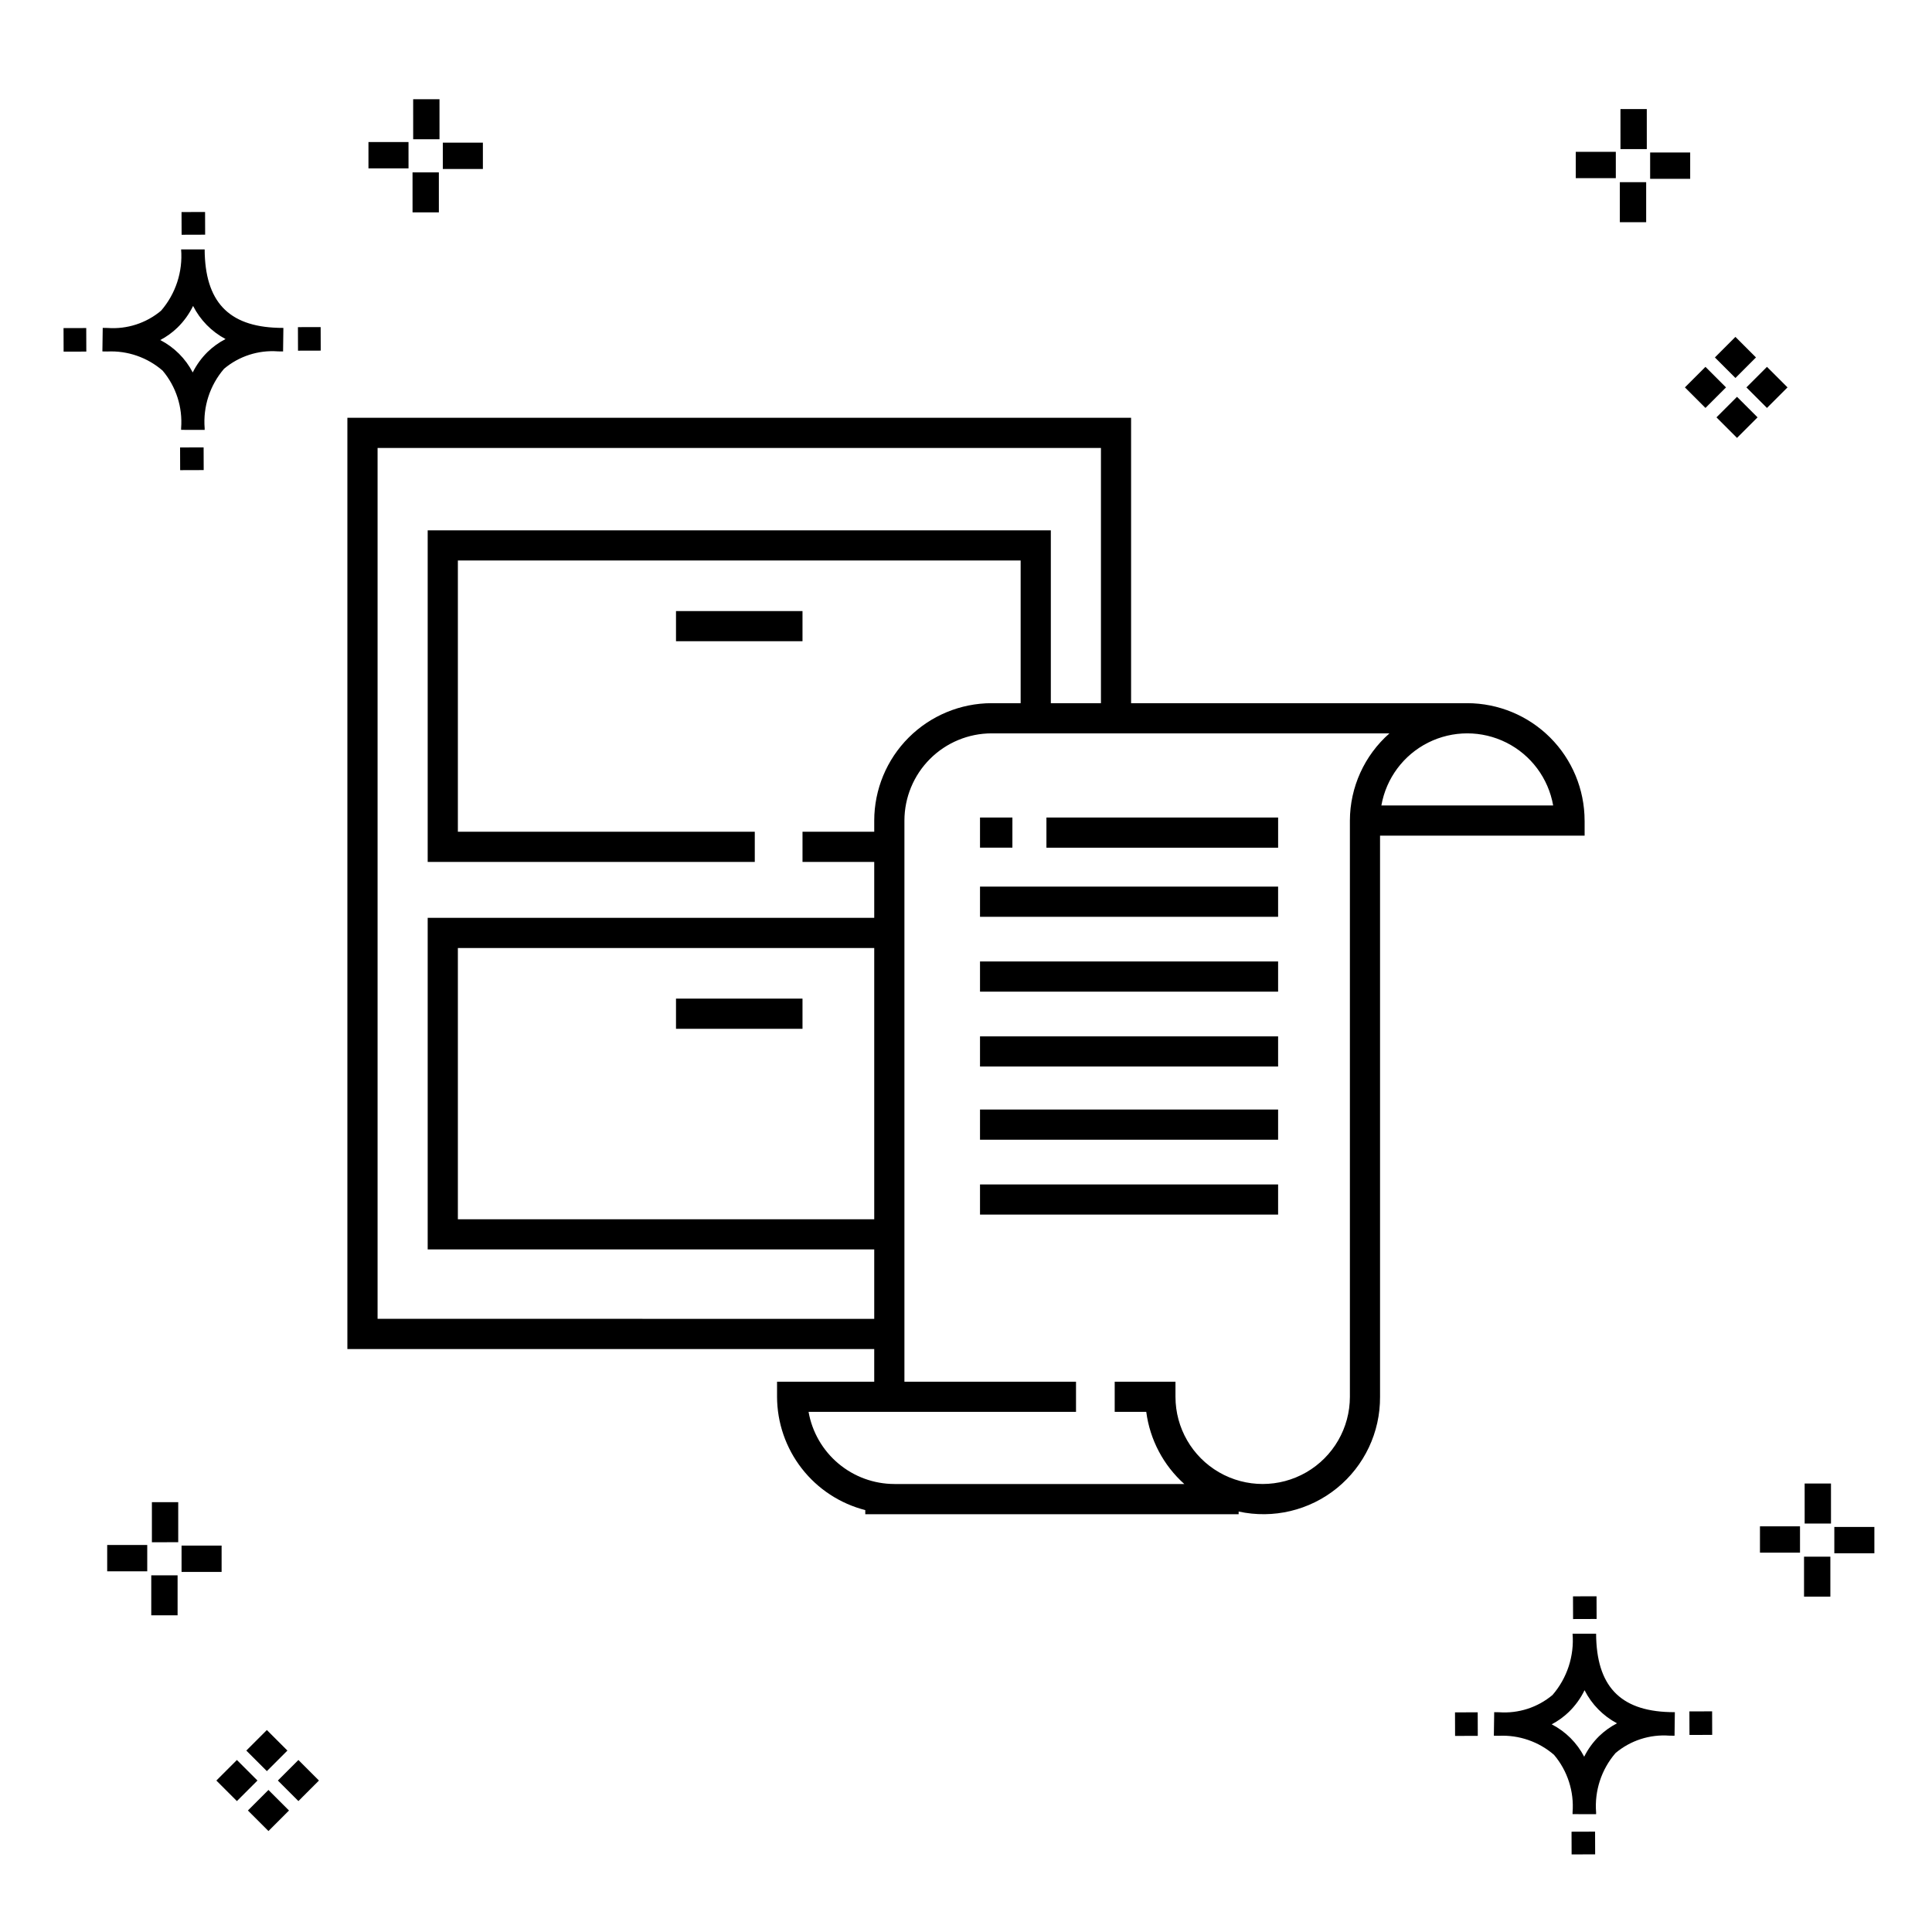
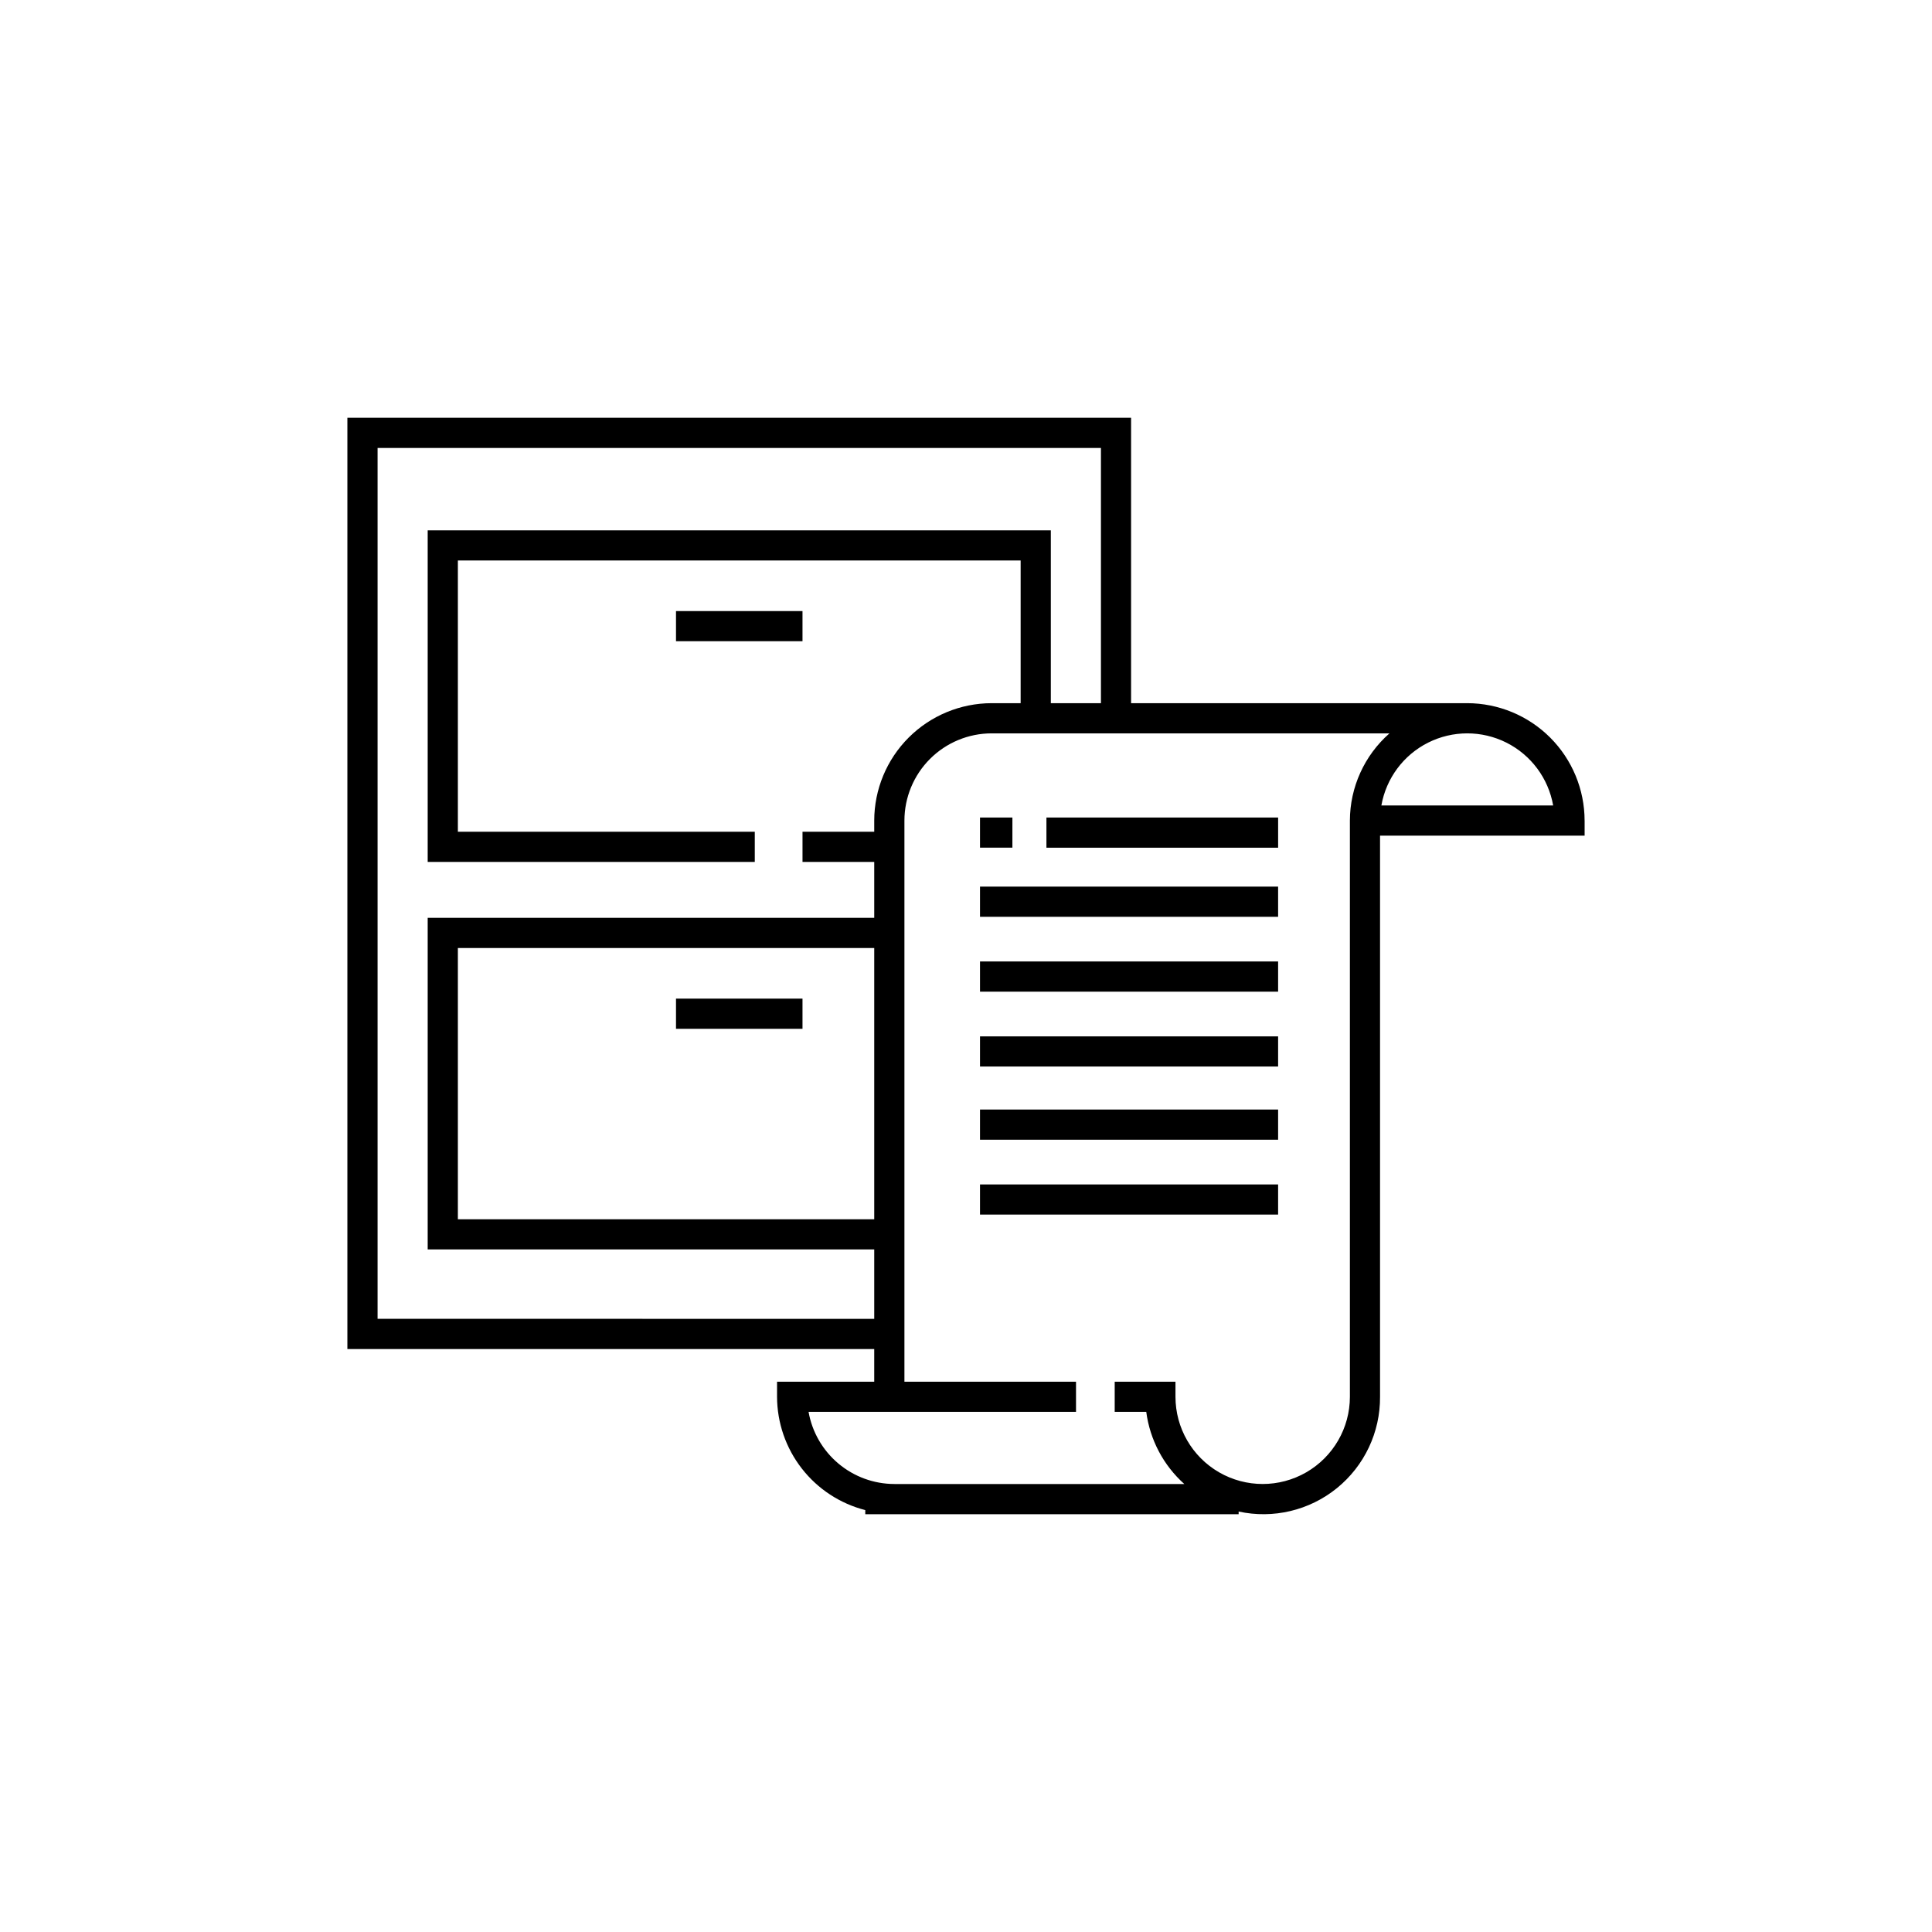
<svg xmlns="http://www.w3.org/2000/svg" fill="#000000" width="800px" height="800px" version="1.1" viewBox="144 144 512 512">
  <g>
-     <path d="m197.96 262.56 0.02 6.016-6.238 0.02-0.02-6.016zm19.738-31.68c0.434 0.023 0.93 0.008 1.402 0.02l-0.082 6.238c-0.449 0.008-0.93-0.004-1.387-0.02v-0.004c-5.172-0.379-10.285 1.277-14.254 4.617-3.746 4.352-5.598 10.023-5.141 15.75v0.449l-6.238-0.016v-0.445c0.434-5.535-1.328-11.02-4.914-15.262-4.047-3.504-9.285-5.316-14.633-5.055h-0.004c-0.434 0-0.867-0.008-1.312-0.02l0.09-6.238c0.441 0 0.879 0.008 1.309 0.02h-0.004c5.129 0.375 10.203-1.266 14.148-4.566 3.879-4.484 5.797-10.34 5.32-16.254l6.238 0.008c0.074 13.766 6.266 20.395 19.461 20.777zm-13.922 2.969h-0.004c-3.703-1.969-6.707-5.031-8.602-8.773-1.043 2.148-2.453 4.098-4.164 5.762-1.352 1.301-2.879 2.406-4.539 3.277 3.691 1.902 6.699 4.902 8.609 8.586 1.004-2.019 2.336-3.856 3.945-5.438 1.41-1.363 3.008-2.516 4.75-3.414zm-42.938-2.898 0.02 6.238 6.016-0.016-0.02-6.238zm68.137-0.273-6.019 0.016 0.02 6.238 6.019-0.016zm-30.609-24.484-0.02-6.016-6.238 0.02 0.02 6.016zm405.96 42.965 5.445 5.445-5.445 5.445-5.445-5.445zm7.941-7.941 5.445 5.445-5.445 5.445-5.445-5.445zm-16.301 0 5.445 5.445-5.445 5.445-5.445-5.445zm7.941-7.941 5.445 5.445-5.441 5.449-5.445-5.445zm-11.992-41.891h-10.613v-6.977h10.613zm-19.707-0.168h-10.613v-6.977h10.613zm8.043 11.668h-6.977v-10.602h6.977zm0.168-19.375h-6.977l-0.004-10.613h6.977zm-308.45 5.273h-10.617v-6.977h10.617zm-19.707-0.168h-10.617v-6.977h10.613zm8.043 11.664h-6.977l-0.004-10.598h6.977zm0.168-19.375h-6.977l-0.004-10.613h6.977zm300 448.52 0.02 6.016 6.238-0.02-0.02-6.016zm25.977-31.699c0.438 0.023 0.93 0.008 1.402 0.02l-0.082 6.238c-0.449 0.008-0.93-0.004-1.387-0.02-5.172-0.379-10.289 1.277-14.254 4.617-3.75 4.352-5.602 10.023-5.144 15.75v0.449l-6.238-0.016v-0.445c0.438-5.539-1.328-11.023-4.91-15.266-4.047-3.504-9.289-5.312-14.633-5.051h-0.004c-0.434 0-0.867-0.008-1.312-0.02l0.09-6.238c0.441 0 0.879 0.008 1.309 0.02h-0.004c5.129 0.371 10.203-1.266 14.145-4.566 3.879-4.484 5.797-10.34 5.32-16.254l6.238 0.008c0.074 13.762 6.266 20.395 19.461 20.773zm-13.922 2.969-0.004 0.004c-3.703-1.969-6.707-5.031-8.602-8.773-1.043 2.148-2.453 4.098-4.168 5.762-1.352 1.301-2.879 2.406-4.539 3.277 3.691 1.902 6.699 4.898 8.609 8.586 1.004-2.019 2.34-3.859 3.945-5.438 1.41-1.363 3.012-2.516 4.754-3.414zm-42.938-2.898 0.02 6.238 6.016-0.016-0.02-6.238zm68.137-0.273-6.019 0.016 0.02 6.238 6.019-0.016zm-30.609-24.48-0.02-6.016-6.238 0.02 0.02 6.016zm73.609-17.414-10.613 0.004v-6.977h10.613zm-19.707-0.164h-10.613v-6.977h10.613zm8.043 11.664h-6.977v-10.598h6.977zm0.168-19.375h-6.977l-0.004-10.613h6.977zm-414.09 70.602 5.445 5.445-5.445 5.445-5.445-5.445zm7.941-7.941 5.445 5.445-5.445 5.445-5.445-5.445zm-16.301 0 5.445 5.445-5.445 5.445-5.445-5.445zm7.941-7.941 5.445 5.445-5.445 5.445-5.445-5.445zm-11.996-41.895h-10.613v-6.973h10.613zm-19.707-0.164h-10.613v-6.977h10.613zm8.043 11.664h-6.977v-10.598h6.977zm0.168-19.375-6.977 0.004v-10.617h6.977z" />
    <path d="m356.67 416.64h-33.523v-7.996h33.523zm0-110.7h-33.523v7.996h33.523zm207.27 55.516v4h-54.215v148.71c0.062 9.387-4.141 18.293-11.43 24.207-7.289 5.914-16.871 8.195-26.043 6.199v0.707h-98.945v-1.09c-6.672-1.707-12.59-5.582-16.82-11.016-4.234-5.434-6.539-12.121-6.562-19.008v-4h25.754v-8.66h-139.62v-246.79h207.69v75.637l89.082-0.004c8.246 0.012 16.152 3.293 21.984 9.121 5.828 5.832 9.109 13.738 9.121 21.984zm-188.26 132.05v-18.395h-118.34v-87.871h118.34v-14.824h-19.008v-7.996h19.008v-2.965c0.012-8.246 3.289-16.152 9.121-21.984 5.832-5.828 13.738-9.109 21.984-9.121h7.695v-37.812h-149.14v71.883h78.684v7.996h-86.684v-87.875h165.14v45.809h13.281v-67.637h-191.7v230.79zm0-98.266-110.34-0.004v71.879h110.34zm136.54-56.891h-105.43c-6.125 0.004-12 2.441-16.332 6.773-4.332 4.332-6.769 10.207-6.777 16.332v148.71h45.473v7.996h-70.875c0.945 5.352 3.742 10.199 7.906 13.695 4.16 3.496 9.418 5.414 14.852 5.422h76.816c-5.539-4.961-9.117-11.742-10.082-19.117h-8.363v-7.996h16.105v4c0 8.254 4.406 15.883 11.555 20.012 7.152 4.129 15.961 4.129 23.113 0 7.148-4.129 11.555-11.758 11.555-20.012v-152.71c0.027-8.848 3.844-17.258 10.484-23.105zm43.383 19.109c-1.266-7.195-5.859-13.371-12.387-16.652-6.527-3.277-14.223-3.277-20.75 0-6.531 3.281-11.121 9.457-12.387 16.652zm-134.29 11.191h61.402v-7.996l-61.402-0.004zm-9.016-7.996-8.586-0.004v7.996h8.582zm-8.586 105.23h79v-7.996h-79zm0-19.844h79v-7.996h-79zm0-19.398h79v-7.996h-79zm0-19.844h79v-7.992h-79zm0-19.836h79v-7.996h-79z" />
  </g>
</svg>